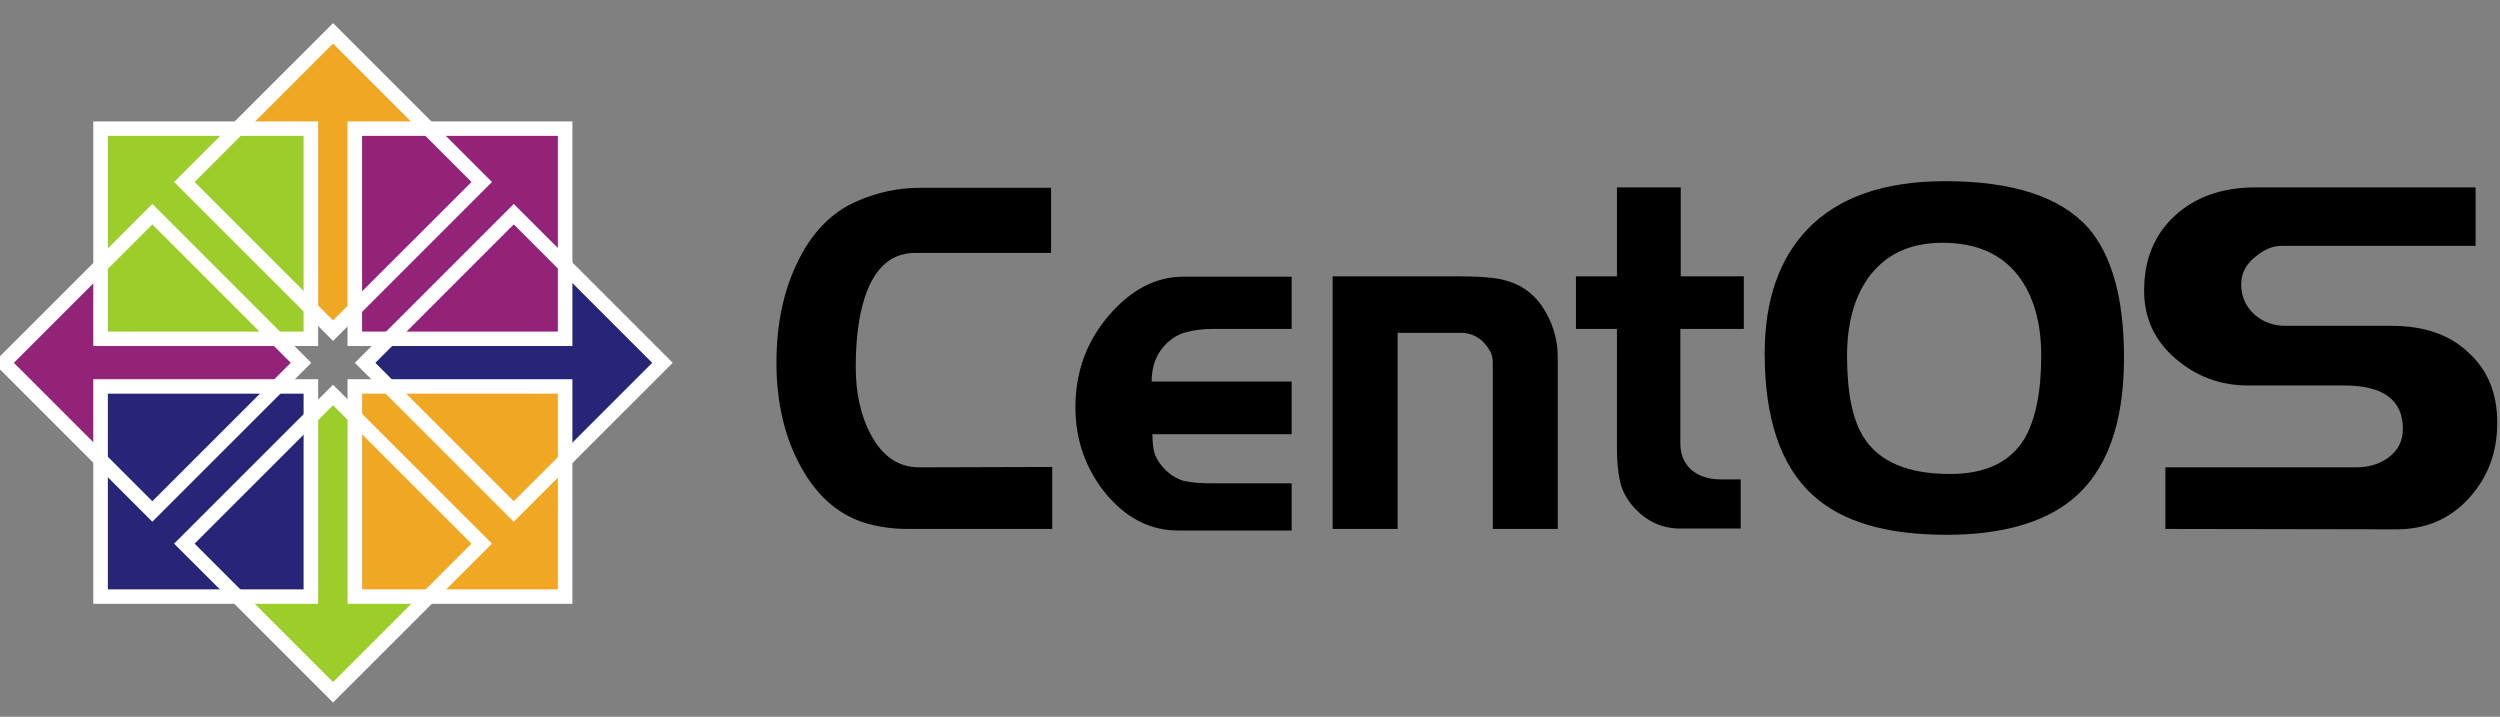
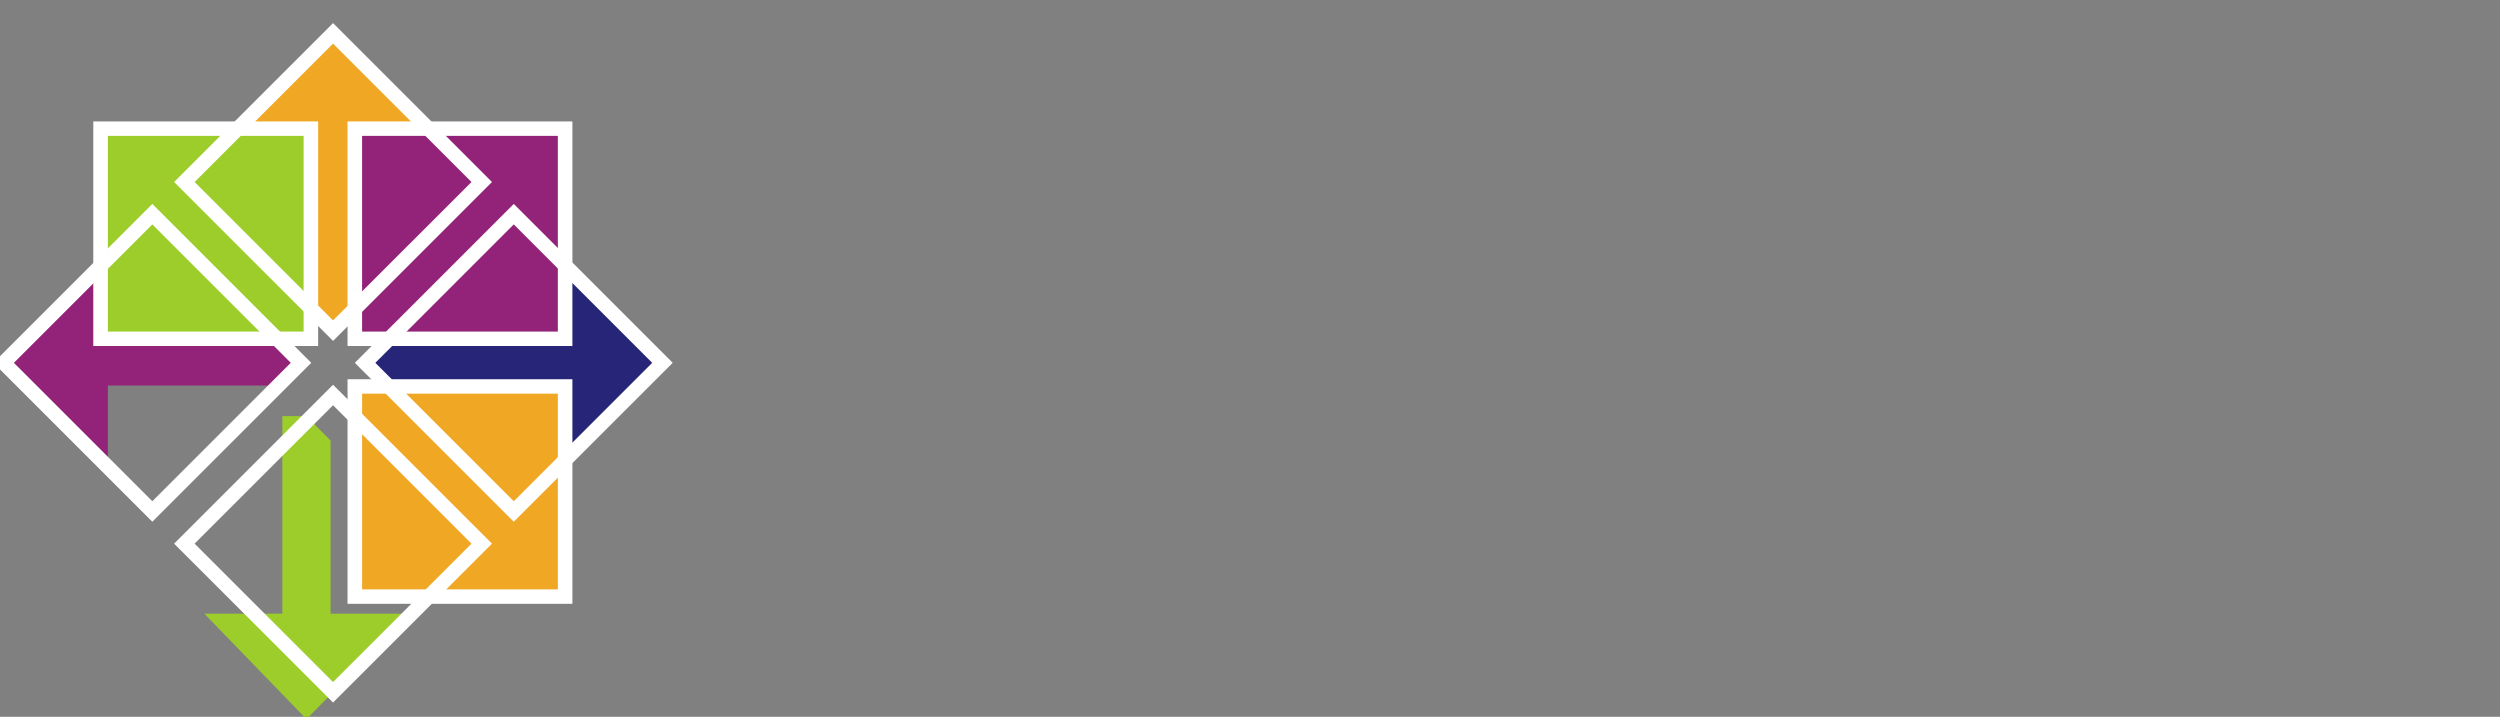
<svg xmlns="http://www.w3.org/2000/svg" version="1.1" id="Слой_1" x="0px" y="0px" viewBox="0 0 647 185.5" enable-background="new 0 0 647 185.5" xml:space="preserve">
  <rect x="0" y="0" width="647" height="185.5" fill="#808080" stroke="none" />
  <g>
    <g id="g3664" transform="matrix(1.063 0 0 1.054 198.765 -518.475)">
      <g id="g12802" transform="matrix(0 -1 1 0 -1934.52 1337.48)">
        <g id="g12804">
          <g id="g12806" transform="matrix(1.067 0 0 1 -26.936 -0)">
            <path id="path12808" fill="#932279" d="M740,1815.1l-5.5,5.9l-5.5-5.9v-41.3h-18.4l23.9-25.2l23.5,25.2h-18V1815.1z" />
          </g>
          <g id="g12812" transform="matrix(1.072 0 0 1 -28.851 -0)">
				</g>
        </g>
      </g>
      <g id="g12768">
        <g id="g12770">
          <g id="g12772" transform="matrix(1.067 0 0 1 -26.936 -0)">
            <path id="path12774" fill="#EFA724" d="M-68.2,567.8l-5.5,6l-5.5-6v-42.5h-18.2l23.7-25.9l23.3,25.9h-17.8V567.8z" />
          </g>
          <g id="g12778" transform="matrix(1.072 0 0 1 -28.851 -0)">
				</g>
        </g>
      </g>
      <g id="g12780" transform="matrix(0 1 -1 0 2787.9 696.935)">
        <g id="g12782" transform="matrix(1.067 0 0 1 -26.936 -0)">
          <path id="path12784" fill="#262577" d="M-78,2879.5l-5.5,5.9l-5.5-5.9v-41.3h-18.4l23.9-25.2l23.5,25.2h-18V2879.5z" />
        </g>
        <g id="g12788" transform="matrix(1.072 0 0 1 -28.851 -0)">
			</g>
      </g>
      <g id="g12790" transform="matrix(-1 0 0 -1 305.519 2920.69)">
        <g id="g12792">
          <g id="g12794" transform="matrix(1.067 0 0 1 -26.936 -0)">
-             <path id="path12796" fill="#9CCD2A" d="M416.9,2326.6l-5.5,6l-5.5-6v-42.5h-18.2l23.7-25.9l23.3,25.9h-17.8V2326.6z" />
+             <path id="path12796" fill="#9CCD2A" d="M416.9,2326.6l-5.5-6v-42.5h-18.2l23.7-25.9l23.3,25.9h-17.8V2326.6z" />
          </g>
          <g id="g12800" transform="matrix(1.072 0 0 1 -28.851 -0)">
				</g>
        </g>
      </g>
      <g id="g12742">
        <path id="rect12744" fill="#9CCD2A" stroke="#FFFFFF" stroke-width="3.543" d="M-162.5,523.5h51.2v51.6h-51.2V523.5z" />
        <path id="rect12746" fill="#932279" stroke="#FFFFFF" stroke-width="3.543" d="M-100.6,523.5h51.2v51.6h-51.2V523.5z" />
        <path id="rect12748" fill="#EFA724" stroke="#FFFFFF" stroke-width="3.543" d="M-100.6,586.8h51.2v51.6h-51.2V586.8z" />
-         <path id="rect12750" fill="#262577" stroke="#FFFFFF" stroke-width="3.543" d="M-162.5,586.8h51.2v51.6h-51.2V586.8z" />
      </g>
      <path id="rect12760" fill="none" stroke="#FFFFFF" stroke-width="3.543" d="M-186.1,581l36.2-36.5l36.2,36.5l-36.2,36.5    L-186.1,581z" />
      <path id="rect12762" fill="none" stroke="#FFFFFF" stroke-width="3.543" d="M-142.1,536.6l36.2-36.5l36.2,36.5l-36.2,36.5    L-142.1,536.6z" />
      <path id="rect12764" fill="none" stroke="#FFFFFF" stroke-width="3.543" d="M-98.1,581l36.2-36.5l36.2,36.5l-36.2,36.5L-98.1,581    z" />
      <path id="rect12766" fill="none" stroke="#FFFFFF" stroke-width="3.543" d="M-142.1,625.4l36.2-36.5l36.2,36.5l-36.2,36.5    L-142.1,625.4z" />
    </g>
    <g id="g5189" transform="matrix(1.001 0 0 1.009 -0.057 -6.185)">
-       <path id="text5083-9" d="M271.9,141.8h-37.2c-3.8,0-7.5-0.5-11.2-1.6c-7.2-2.3-12.8-7.4-17-15.5c-3.8-7.3-5.7-15.9-5.7-25.6    c0-9.4,1.7-17.8,5.1-25c3.7-8,9-13.5,15.8-16.4c5.3-2.3,10.7-3.4,16.3-3.4h33.8V71h-35.1c-5.7,0-9.8,3.2-12.4,9.6    c-2,5-3,11.6-3,19.6c0,6.8,1.3,12.6,3.9,17.4c3,5.6,7.2,8.4,12.5,8.4l34.4-0.1V141.8 M334,142.2h-29.4c-7.2,0-13.4-3.2-18.7-9.5    c-5.2-6.4-7.8-13.8-7.8-22.1c0-9.1,2.9-16.9,8.6-23.5c5.8-6.7,12.2-10,19.3-10h28v13.4h-20.5c-2.6,0-4.8,0.3-6.6,0.8    c-1.8,0.4-3.4,1.3-4.9,2.6c-2.8,2.5-4.2,5.9-4.2,10.1h36.2v13.5h-36c0,2,0.2,3.7,0.6,5.1c0.5,1.3,1.4,2.7,2.8,4.1    c1.4,1.3,3,2.3,4.8,2.8c1.9,0.4,4.3,0.6,7,0.6H334V142.2 M402.7,141.8H386V99.1c0-1.1-0.2-2-0.7-2.9c-0.5-0.9-1.2-1.8-2-2.6    c-1.6-1.4-3.5-2.1-5.5-2.1h-16.4v50.3h-16.8V77h32.1c5.7,0,9.8,0.3,12.4,1c4,1,7.2,3.2,9.6,6.6c2.7,4,4.1,8.4,4.1,13.1V141.8     M450.8,90.5h-16.3v29.4c0,2.7,0.9,4.9,2.7,6.6c2,1.8,4.7,2.6,8,2.6h4.9v12.6h-15.6c-4.7,0-8.6-1.8-11.9-5.3    c-1.9-2.1-3.2-4.4-3.7-6.9c-0.6-2.5-0.8-5.5-0.8-8.9V90.5h-10.6V77h10.6V54.2h16.5V77h16.3V90.5 M549.2,97.9    c0,17-4.5,29.2-13.6,36.5c-7.4,5.9-18.2,8.9-32.3,8.9c-15.7,0-27.2-3.4-34.7-10.3c-8.2-7.5-12.3-19.6-12.3-36.2    c0-13.6,3.7-24.2,11-31.8c8-8.3,19.9-12.4,35.7-12.4c17.4,0,29.7,4,36.9,11.9C546.1,71.6,549.2,82.7,549.2,97.9 M527.8,97.4    c0-8.6-2-15.4-5.9-20.5c-4.4-5.7-11-8.5-19.6-8.5c-8.5,0-14.9,3-19.3,9.1c-3.6,5.1-5.4,11.7-5.4,19.9c0,9.4,1.4,16.4,4.3,20.9    c4,6.3,11.5,9.4,22.3,9.4c9.2,0,15.6-3,19.3-9.1C526.3,113.8,527.8,106.7,527.8,97.4 M645.7,114.6c0,7.7-2.5,14.1-7.4,19.4    c-4.9,5.3-11.1,7.9-18.7,7.9l-59.7-0.1V126h49.2c3.3,0,6.1-0.8,8.3-2.4c2.6-1.8,3.9-4.3,3.9-7.5c0-7.4-5.1-11.1-15.2-11.1h-24.8    c-7.2,0-13.4-2.3-18.8-6.9c-5.4-4.6-8.1-10.4-8.1-17.5c0-7.8,2.6-14.2,7.8-19c5.3-4.9,12.3-7.4,20.9-7.4h57v15h-50.3    c-2.3,0-4.5,1-6.9,3c-2.3,1.9-3.4,4.2-3.4,6.9c0,3,1.1,5.5,3.3,7.6c2.3,2,4.9,3,8.1,3h27.4c8.5,0,15.2,2.3,20,6.9    C643.3,101.1,645.7,107.1,645.7,114.6" />
-     </g>
+       </g>
  </g>
</svg>